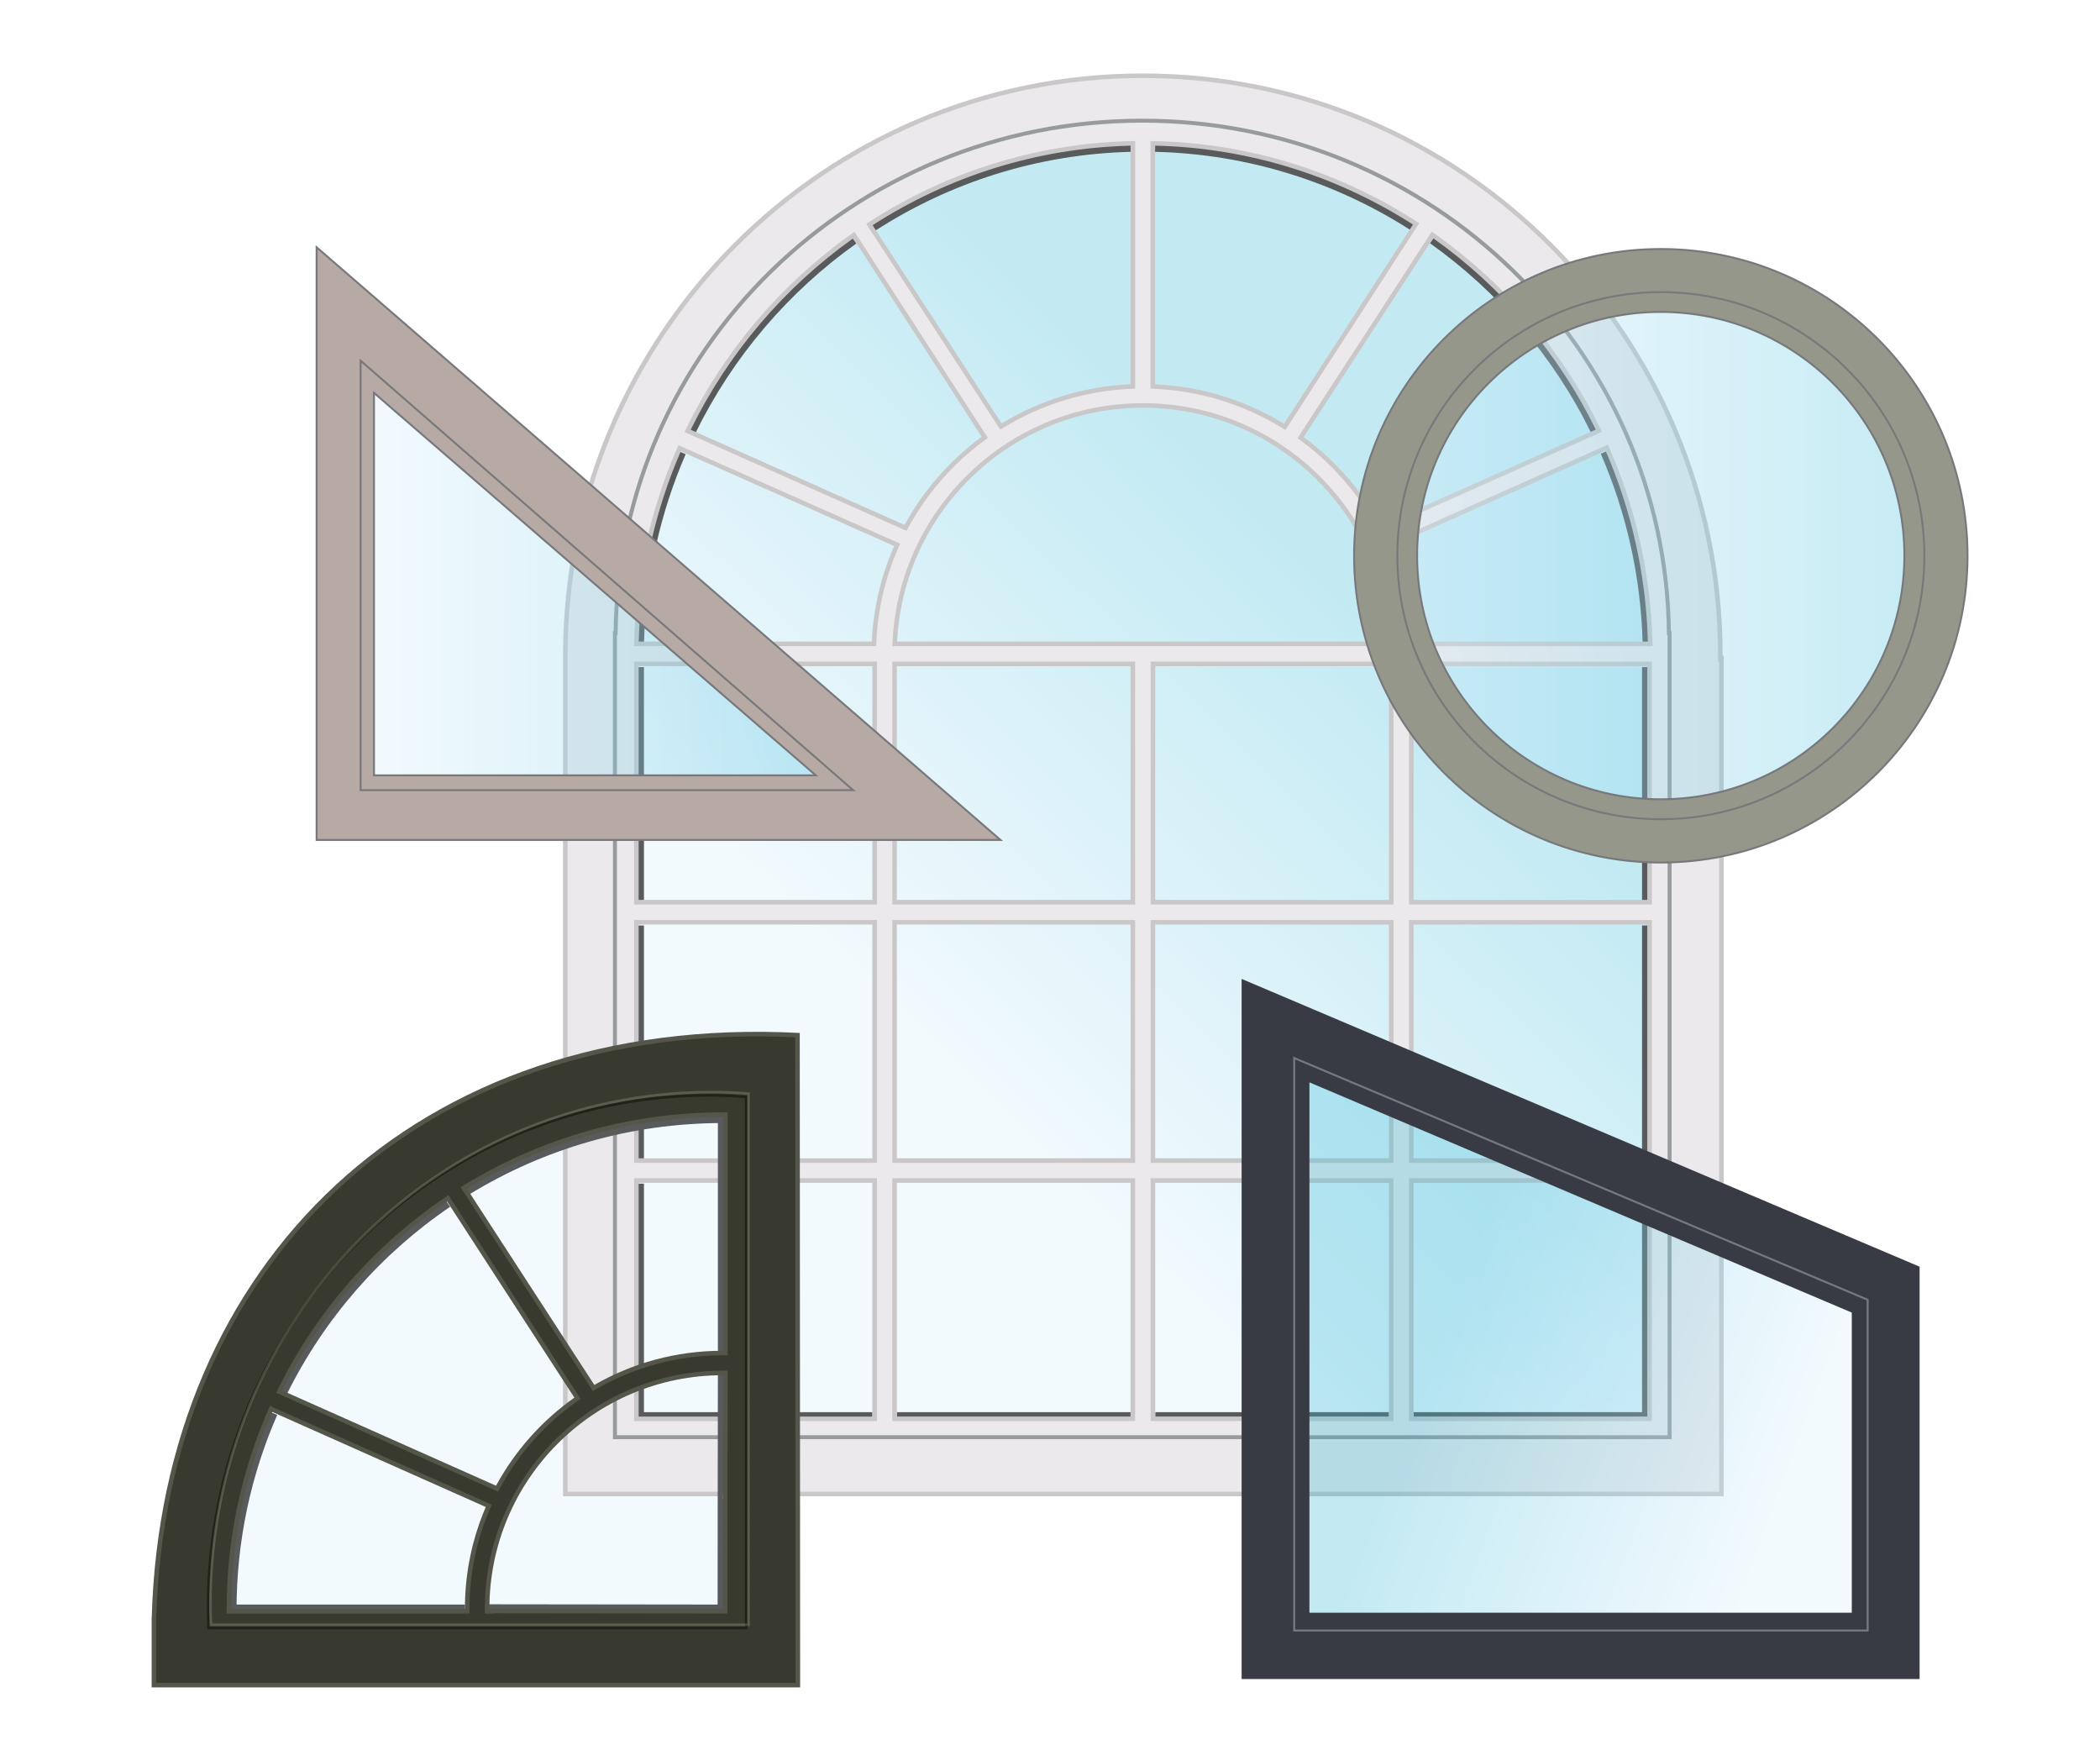
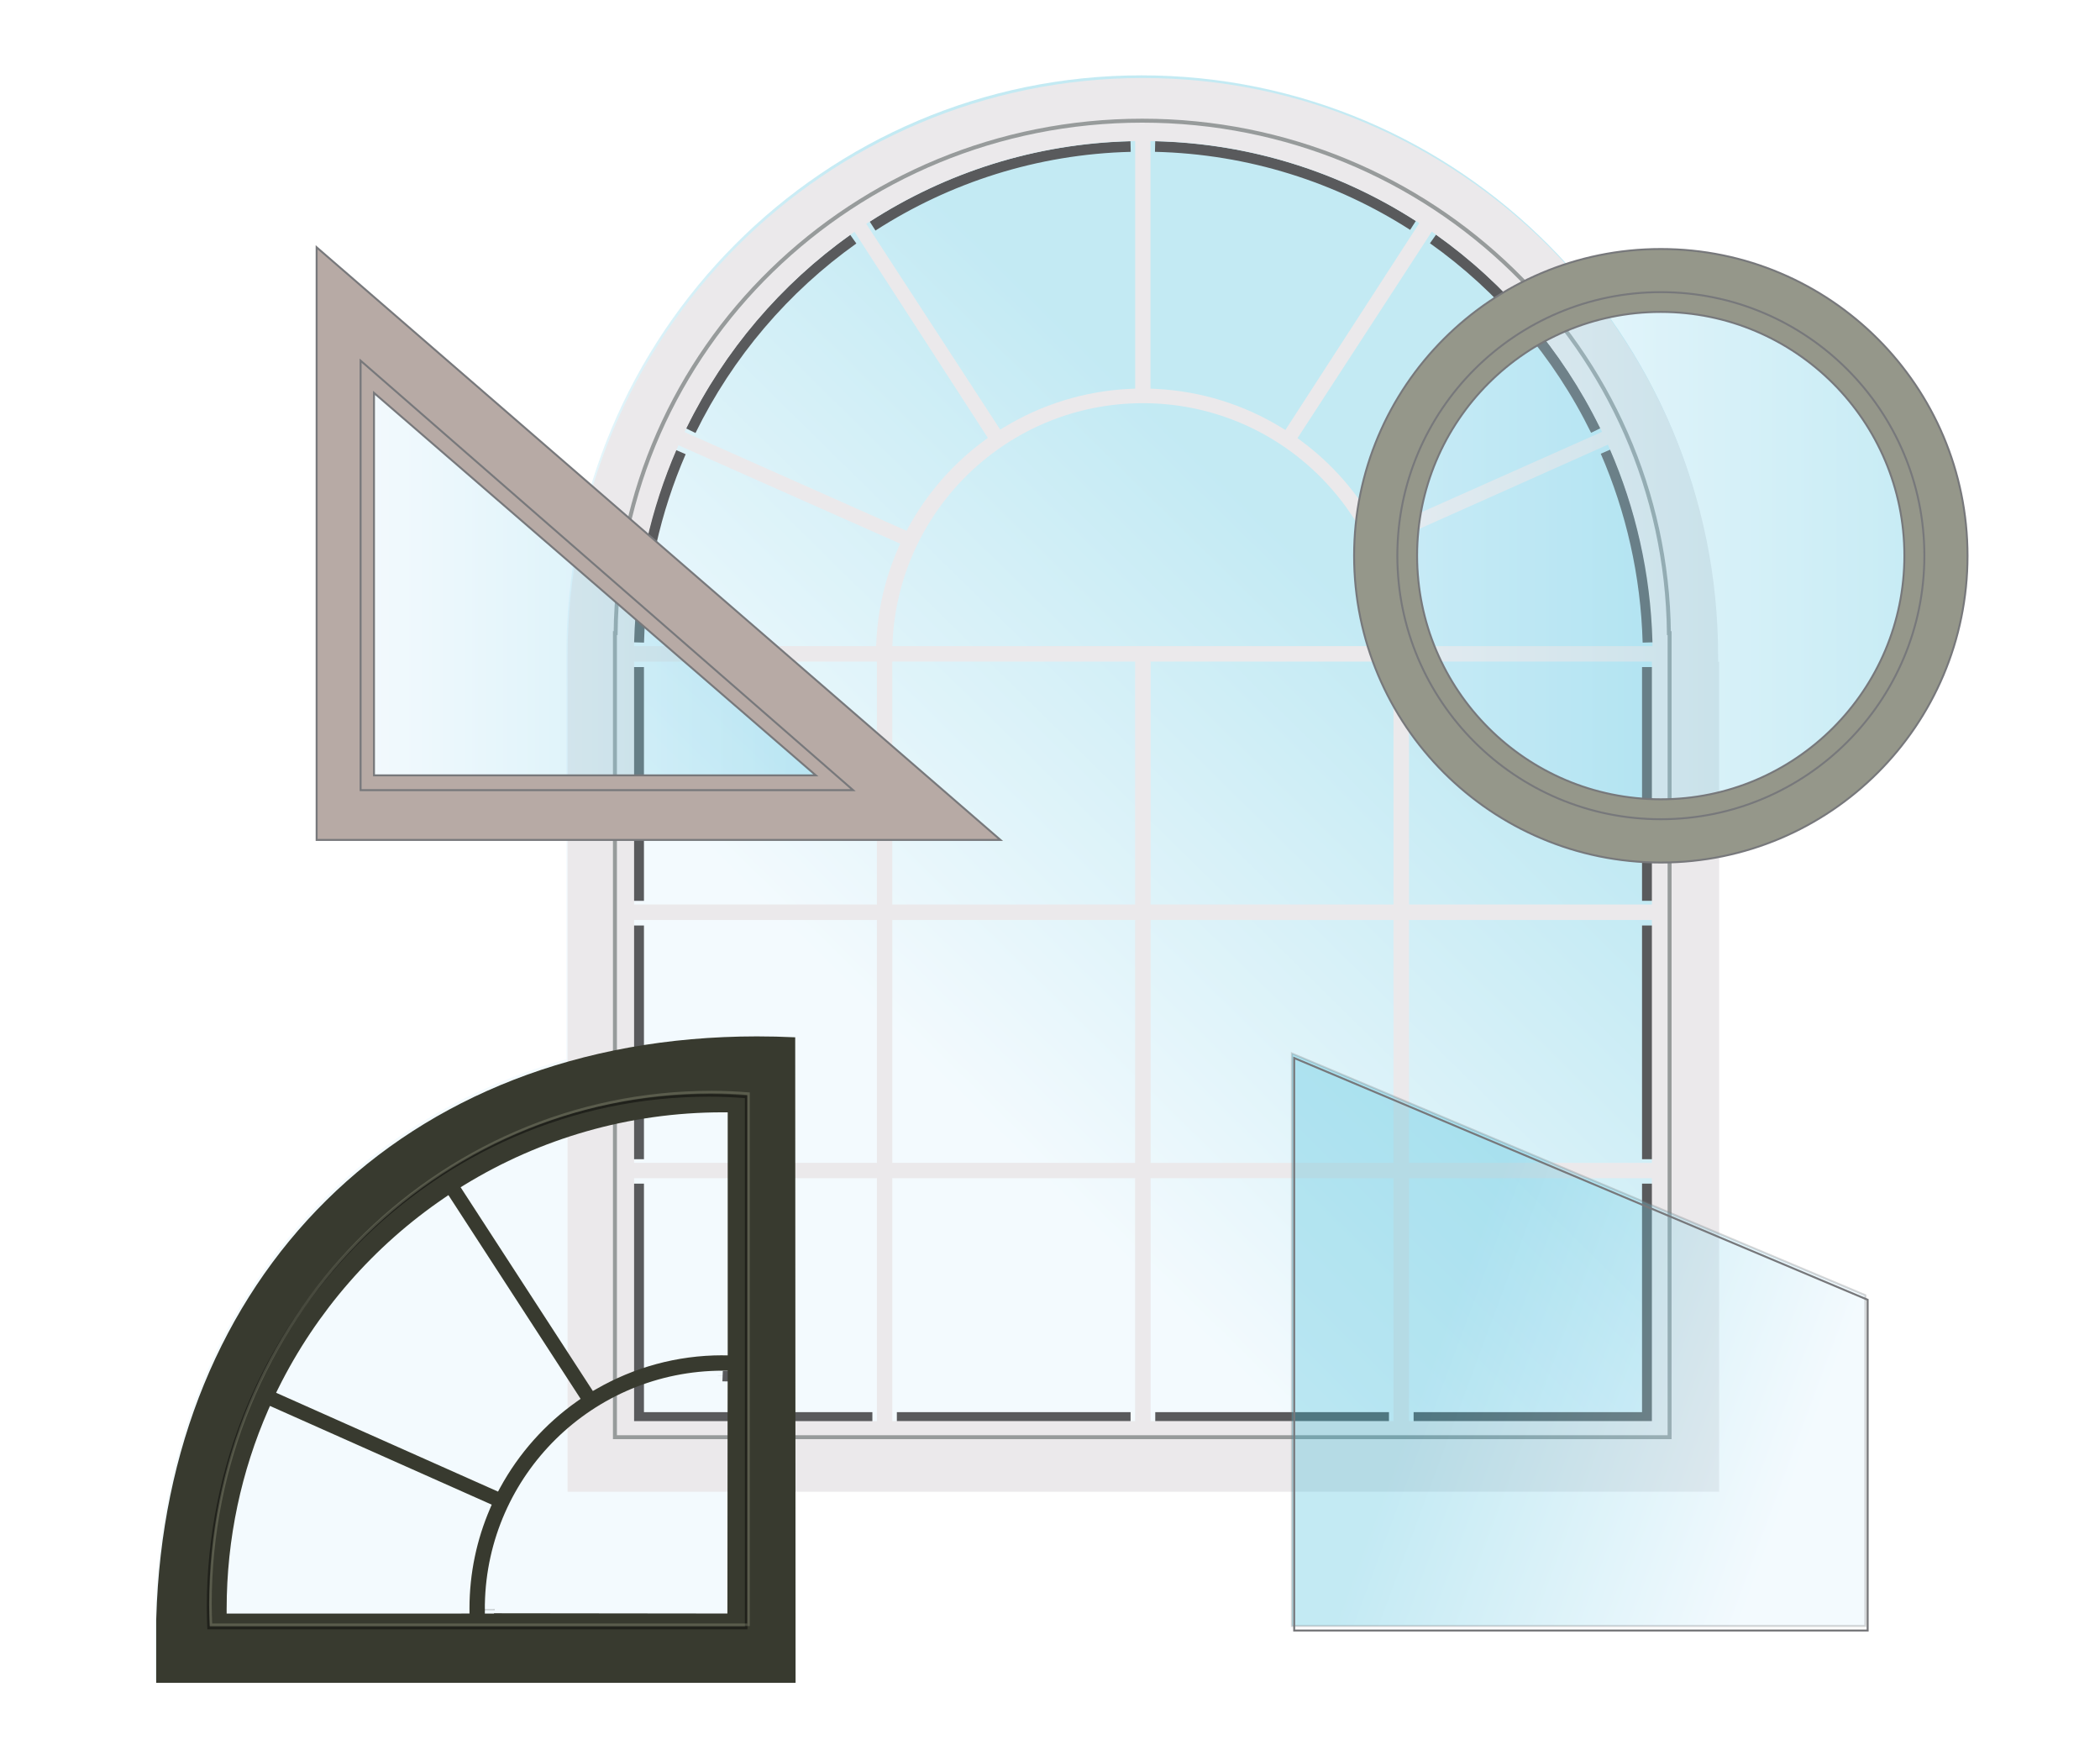
<svg xmlns="http://www.w3.org/2000/svg" version="1.1" id="Layer_1" x="0px" y="0px" width="600px" height="500px" viewBox="0 0 600 500" enable-background="new 0 0 600 500" xml:space="preserve">
  <g>
    <linearGradient id="SVGID_1_" gradientUnits="userSpaceOnUse" x1="290.59" y1="563.644" x2="417.6" y2="434.499" gradientTransform="matrix(1 0 0 1 -12 -243)">
      <stop offset="0" style="stop-color:#DAF1FD" />
      <stop offset="1" style="stop-color:#38BADA" />
    </linearGradient>
    <path opacity="0.3" fill="url(#SVGID_1_)" enable-background="new    " d="M490.807,188.246l-0.291,0.071v-1.665   c0-45.604-18.393-86.876-48.138-116.765c-29.752-29.886-70.826-48.363-116.225-48.363c-45.346,0-86.431,18.477-116.177,48.363   c-29.751,29.889-48.146,71.161-48.146,116.765v115.916C90.859,322.713,46.589,383.117,44.314,461.355l-0.024,0.836v17.787h182.678   l-0.03-54.594h263.87L490.807,188.246L490.807,188.246z" />
    <path fill="none" stroke="#595A5C" stroke-width="3.021" d="M458.747,129.016c7.283,16.76,11.548,35.16,12.089,54.516    M470.664,264.379v66.773 M470.664,338.134v66.786h-66.775 M470.664,190.558v66.769 M409.437,68.26   c19.681,13.973,35.757,32.772,46.515,54.709 M396.848,404.92h-66.774 M330.023,41.861c27.071,0.644,52.281,8.822,73.689,22.529    M323.024,404.92h-66.779 M249.318,64.587c21.401-13.778,46.616-22.045,73.712-22.72 M197.353,123.032   c10.74-21.945,26.799-40.729,46.444-54.706 M182.495,183.531c0.539-19.297,4.771-37.657,12.025-54.38 M182.477,257.337v-66.779    M182.477,331.155V264.38 M249.252,404.92h-66.775v-66.786" />
-     <path fill="#C9C7C8" d="M492.49,187.332l-0.298,0.077c0-91.909-74.168-166.425-165.668-166.425   c-91.491,0-165.659,74.516-165.659,166.425v240.038H492.49v-1.035l0,0V187.332z M470.821,183.275h-67.03   c-0.448-9.624-2.672-18.782-6.344-27.169l61.288-27.354C466.024,145.508,470.288,163.925,470.821,183.275z M403.882,330.888v-66.77   h66.776v66.77H403.882z M470.658,337.886v66.768h-66.776v-66.768H470.658z M403.882,257.072v-66.769h66.776v66.769H403.882z    M455.945,122.722l-61.447,27.368c-5.422-9.939-12.96-18.555-22.023-25.251l36.962-56.82   C429.11,81.979,445.181,100.779,455.945,122.722z M330.06,330.888v-66.77h66.778v66.77H330.06z M396.841,337.886v66.768h-66.779   v-66.768H396.841z M330.06,257.072v-66.769h66.778v66.769H330.06z M330.023,41.608c27.065,0.621,52.275,8.825,73.684,22.541   l-36.836,56.906c-10.819-6.612-23.385-10.671-36.848-11.277V41.608z M326.535,116.476c37.655,0,68.396,29.6,70.216,66.8H256.32   C258.149,146.075,288.883,116.476,326.535,116.476z M256.238,330.888v-66.77h66.78v66.77H256.238z M323.019,337.886v66.768h-66.78   v-66.768H323.019z M256.238,257.072v-66.769h66.78v66.769H256.238z M323.024,41.614v68.159   c-13.463,0.584-26.021,4.609-36.848,11.188l-36.868-56.626C270.71,50.555,295.929,42.297,323.024,41.614z M243.788,68.068   l36.706,56.7c-9.06,6.674-16.613,15.269-22.053,25.178l-61.102-27.179C208.083,100.836,224.142,82.048,243.788,68.068z    M194.517,128.91l60.96,27.065c-3.699,8.43-5.948,17.628-6.394,27.3h-66.592C183.022,163.983,187.262,145.62,194.517,128.91z    M182.471,190.304h66.771v66.769h-66.771V190.304z M182.471,264.118h66.771v66.771h-66.771V264.118z M182.471,337.886h66.771   v66.781h-66.771V337.886z" />
    <g>
      <path fill="#EBE9EB" d="M210.312,70.646c-29.75,29.886-48.146,71.158-48.146,116.762l0,0v238.733h329.013v0.268V189l-0.291,0.073    v-1.665c0-45.604-18.394-86.876-48.141-116.762l0,0c-29.742-29.887-70.826-48.363-116.222-48.363l0,0    C281.145,22.284,240.06,40.76,210.312,70.646L210.312,70.646z M181.168,405.975v-68.089v-1.304h69.385v69.393H181.168    L181.168,405.975z M471.968,336.582v69.377h-69.39l0,0v-69.377H471.968z M398.139,336.582v69.377h-69.383l0,0v-69.377H398.139z     M324.316,336.582v69.377h-69.382l0,0v-69.377H324.316z M181.168,332.197v-68.079v-1.298h69.385v69.377H181.168L181.168,332.197z     M402.578,332.197V262.82h69.39v69.377H402.578z M328.756,332.197V262.82h69.383v69.377H328.756z M254.937,332.197V262.82h69.38    v69.377H254.937z M402.578,258.379v-69.384h69.39v69.384H402.578z M328.756,258.379v-69.384h69.383v69.384H328.756z     M254.936,258.379v-69.384h69.382v69.384H254.936z M181.168,258.379v-68.076v-1.308h69.385v69.384H181.168L181.168,258.379z     M472.125,183.243l0.036,1.33h-69.62l0,0l-0.054-1.237c-0.437-9.459-2.633-18.46-6.229-26.704l0,0l-0.521-1.187l63.665-28.426    l0.527,1.216C467.291,145.147,471.592,163.718,472.125,183.243L472.125,183.243 M326.535,115.177    c38.353,0,69.663,30.152,71.519,68.042l0,0l0.071,1.355h-143.17l0,0l0.066-1.355C256.883,145.329,288.184,115.177,326.535,115.177    L326.535,115.177 M181.145,184.574l0.04-1.329c0.536-19.457,4.823-37.993,12.132-54.86l0,0l0.52-1.2l63.357,28.123l-0.522,1.188    c-3.636,8.277-5.848,17.33-6.288,26.843l0,0l-0.062,1.237L181.145,184.574L181.145,184.574z M457.11,122.148l0.6,1.215    l-63.788,28.406l-0.567-1.051l0,0c-5.333-9.773-12.735-18.246-21.65-24.824l0,0l-0.988-0.733l38.363-58.991l1.104,0.782    C430.038,81.04,446.255,100.012,457.11,122.148L457.11,122.148 M195.582,123.422l0.59-1.225    c10.841-22.132,27.042-41.083,46.86-55.181l0,0l1.107-0.796l38.113,58.876l-0.995,0.728c-8.909,6.554-16.323,15.003-21.671,24.753    l0,0l-0.572,1.059L195.582,123.422L195.582,123.422z M366.186,122.181c-10.638-6.514-22.984-10.497-36.231-11.102l0,0l-1.241-0.06    V41.608v-1.32l1.332,0.021c27.309,0.627,52.761,8.902,74.362,22.741l0,0l1.098,0.697l-38.242,59.081L366.186,122.181    L366.186,122.181z M247.507,63.944l1.093-0.704c21.603-13.917,47.051-22.237,74.391-22.932l0,0l1.34-0.021v70.731l-1.25,0.06    c-13.238,0.568-25.58,4.532-36.223,10.998l0,0l-1.086,0.644L247.507,63.944L247.507,63.944z" />
    </g>
    <path fill="none" stroke="#979B9B" stroke-width="1.133" d="M476.831,180.864c-0.855-80.991-67.885-146.392-150.473-146.392   c-82.578,0-149.608,65.4-150.467,146.392h-0.196v229.697h301.331V180.864H476.831z" />
    <g>
-       <path fill="none" stroke="#595A5C" stroke-width="3.021" d="M80.663,397.479c10.819-21.8,27.114-40.415,47.098-53.984     M132.846,459.715c0,0.062,0.006,0.116,0.006,0.167H66.072c0.004-20.008,4.202-39.045,11.745-56.279 M206.519,393.103h0.101v0.016    c-0.037,0-0.078,66.761-0.078,66.761l-66.702-0.078c0,0.03,0.001,0.056,0.001,0.081h-0.001v-0.081 M133.434,339.839    c21.292-13.021,46.313-20.531,73.085-20.531c0.034,0,0.061,0,0.101,0v66.807c-0.064,0-0.125,0-0.188,0 M208.223,319.379    c-0.08,0-0.16-0.005-0.242-0.005h0.242V319.379z" />
-       <path fill="none" stroke="#595A5C" stroke-width="3.021" d="M208.223,319.379v-0.005h-0.242    C208.062,319.374,208.143,319.379,208.223,319.379z" />
      <path fill="none" stroke="#595A5C" stroke-width="3.021" d="M206.619,393.118V393.1h-0.101    C206.555,393.103,206.582,393.118,206.619,393.118z" />
      <path fill="none" stroke="#595A5C" stroke-width="3.021" d="M139.84,459.88c0-0.026-0.001-0.051-0.001-0.081L139.84,459.88    L139.84,459.88z" />
    </g>
    <g>
-       <path fill="#545649" d="M228.501,295.083c-0.037,0-0.08,0-0.122,0C118.855,289.34,46.211,361.135,43.354,462.061h-0.026v19.969    h185.284L228.501,295.083z M127.754,343.234l36.362,56.031c-9.267,6.531-16.946,15.149-22.391,25.156l-61.069-27.189    C91.475,375.43,107.766,356.812,127.754,343.234z M132.842,459.636H66.065c0.004-20.023,4.196-39.055,11.739-56.291l60.99,27.157    c-3.818,8.885-5.96,18.67-5.96,28.964C132.835,459.521,132.842,459.568,132.842,459.636z M206.609,392.859    c-0.03,0-0.079,66.762-0.079,66.762l-66.698-0.07c0,0.023,0,0.043,0,0.085l0,0v-0.085c0-36.836,29.852-66.691,66.681-66.691    H206.609L206.609,392.859z M206.609,385.874c-0.066,0-0.128,0-0.188,0c-13.338,0-25.828,3.554-36.61,9.758l-36.388-56.047    c21.297-13.017,46.314-20.522,73.083-20.522c0.035,0,0.072,0,0.103,0L206.609,385.874L206.609,385.874z" />
      <path fill="#C9C7C8" d="M228.501,295.083h-0.122C228.421,295.083,228.464,295.083,228.501,295.083L228.501,295.083z" />
      <path fill="#C9C7C8" d="M206.609,392.859L206.609,392.859h-0.097C206.543,392.859,206.579,392.859,206.609,392.859z" />
-       <path fill="#C9C7C8" d="M139.832,459.636c0-0.042,0-0.062,0-0.085V459.636L139.832,459.636z" />
+       <path fill="#C9C7C8" d="M139.832,459.636c0-0.042,0-0.062,0-0.085V459.636z" />
    </g>
    <g>
      <g>
        <path fill="#383A2F" d="M44.628,480.733h182.68l-0.105-184.406c-3.71-0.182-7.362-0.264-10.977-0.264l0,0     c-102.002,0.062-168.765,69.475-171.573,166.045l0,0l-0.024,0.84V480.733L44.628,480.733z M139.832,460.938h-1.302v-1.303     l-0.001-0.085c0-0.237,0.001-0.474,0.001-0.697l0,0v-0.61h0.006c0.701-36.945,30.866-66.683,67.977-66.683l0,0h1.4v1.302l0,0     v0.048v0.021v1.229h-0.008c0,0.434-0.006,0.952-0.006,1.57l0,0c-0.004,1.826-0.006,4.432-0.016,7.562l0,0     c-0.007,6.258-0.019,14.602-0.021,22.951l0,0c-0.016,16.686-0.027,33.352-0.027,33.377l0,0l-0.008,1.312l-66.688-0.077v0.085     L139.832,460.938L139.832,460.938z M64.756,460.938v-1.303c0.012-20.208,4.249-39.419,11.854-56.812l0,0l0.529-1.194     l63.355,28.206l-0.503,1.181c-3.751,8.74-5.849,18.329-5.853,28.447l0,0c0,0,0.003,0.03,0.003,0.171l0,0v1.303L64.756,460.938     L64.756,460.938z M78.891,397.868l0.6-1.213c10.916-22.009,27.362-40.798,47.522-54.49l0,0l1.108-0.757l37.769,58.194     l-1.024,0.724c-9.104,6.407-16.647,14.88-21.994,24.71l0,0l-0.577,1.068L78.891,397.868L78.891,397.868z M131.603,339.165     l1.141-0.699c21.493-13.134,46.751-20.709,73.765-20.709l0,0c0.097,0,0.097,0,0.107,0l0,0h1.299v68.115v1.312h-1.299     c-0.134,0-0.192-0.018-0.192-0.018l0,0c-13.105,0-25.361,3.504-35.967,9.595l0,0l-1.074,0.603L131.603,339.165L131.603,339.165z" />
      </g>
      <g>
        <path fill="#EBE9EB" d="M139.833,459.636c0-0.042-0.001-0.062-0.001-0.085L139.833,459.636L139.833,459.636z" />
      </g>
    </g>
    <g>
      <path fill="none" stroke="#20211B" stroke-width="0.743" d="M213.195,313.348c-3.481-0.264-6.974-0.438-10.521-0.438    c-79.095,0-143.219,65.498-143.219,146.302c0,1.962,0.077,3.908,0.146,5.863h153.595V313.348z" />
    </g>
    <g opacity="0.27">
      <path fill="none" stroke="#B4B79C" stroke-width="0.743" d="M213.859,312.416c-3.48-0.262-6.974-0.44-10.521-0.44    c-79.096,0-143.218,65.498-143.218,146.302c0,1.963,0.074,3.911,0.145,5.866h153.594V312.416z" />
    </g>
  </g>
  <g>
    <linearGradient id="SVGID_2_" gradientUnits="userSpaceOnUse" x1="-732.499" y1="408.771" x2="-586.767" y2="408.771" gradientTransform="matrix(1 0 0 1 835.779 -243)">
      <stop offset="0" style="stop-color:#D9F0FD" />
      <stop offset="1" style="stop-color:#3ABADA" />
    </linearGradient>
    <polygon opacity="0.3" fill="url(#SVGID_2_)" stroke="#77787B" stroke-width="0.555" enable-background="new    " points="   249.013,228.116 103.28,228.116 103.28,103.425  " />
    <g>
      <path fill="#B7AAA5" stroke="#77787B" stroke-width="0.555" d="M90.465,70.644v169.299h195.377L90.465,70.644z M106.854,112.234    L233.103,221.5H106.854V112.234z" />
    </g>
    <polygon fill="none" stroke="#77787B" stroke-width="0.555" points="103.028,225.72 243.744,225.72 103.028,103.027  " />
  </g>
  <g>
    <g opacity="0.3">
      <linearGradient id="SVGID_3_" gradientUnits="userSpaceOnUse" x1="404.6" y1="401.72" x2="568.396" y2="401.72" gradientTransform="matrix(1 0 0 1 -12 -243)">
        <stop offset="0" style="stop-color:#D9F0FD" />
        <stop offset="1" style="stop-color:#3ABADA" />
      </linearGradient>
      <path fill="url(#SVGID_3_)" stroke="#77787B" stroke-width="0.549" d="M474.497,76.821c-45.229,0-81.897,36.669-81.897,81.897    c0,45.232,36.668,81.899,81.897,81.899c45.234,0,81.899-36.667,81.899-81.899C556.396,113.492,519.731,76.821,474.497,76.821z" />
    </g>
    <g>
      <path fill="#95978A" stroke="#77787B" stroke-width="0.549" d="M474.518,71.137c-48.397,0-87.63,39.233-87.63,87.632    c0,48.396,39.232,87.631,87.63,87.631s87.631-39.234,87.631-87.631C562.148,110.37,522.915,71.137,474.518,71.137z     M474.497,228.335c-38.446,0-69.611-31.167-69.611-69.616c0-38.444,31.167-69.611,69.611-69.611    c38.451,0,69.613,31.167,69.613,69.611C544.11,197.168,512.948,228.335,474.497,228.335z" />
    </g>
    <g>
      <path fill="none" stroke="#77787B" stroke-width="0.549" d="M474.532,234.027c-41.581,0-75.292-33.708-75.292-75.288    c0-41.579,33.71-75.284,75.292-75.284c41.576,0,75.287,33.705,75.287,75.284S516.11,234.027,474.532,234.027z" />
    </g>
  </g>
  <g>
    <linearGradient id="SVGID_4_" gradientUnits="userSpaceOnUse" x1="368.501" y1="677.604" x2="470.343" y2="639.739" gradientTransform="matrix(-1 0 0 1 877.166 -243)">
      <stop offset="0" style="stop-color:#D9F0FD" />
      <stop offset="1" style="stop-color:#3ABADA" />
    </linearGradient>
    <polygon opacity="0.3" fill="url(#SVGID_4_)" stroke="#77787B" stroke-width="0.564" enable-background="new    " points="   532.961,464.494 369.117,464.494 369.117,300.945 532.961,370.005  " />
    <g>
-       <path fill="#383B44" d="M354.751,279.644V479.64h193.705V361.853L354.751,279.644z M529.085,460.702H374.119V309.197    l154.966,65.768V460.702L529.085,460.702z" />
-     </g>
+       </g>
    <polygon fill="none" stroke="#77787B" stroke-width="0.564" points="533.614,465.79 369.771,465.79 369.771,302.243    533.614,371.303  " />
  </g>
  <rect fill="none" width="600" height="500" />
</svg>